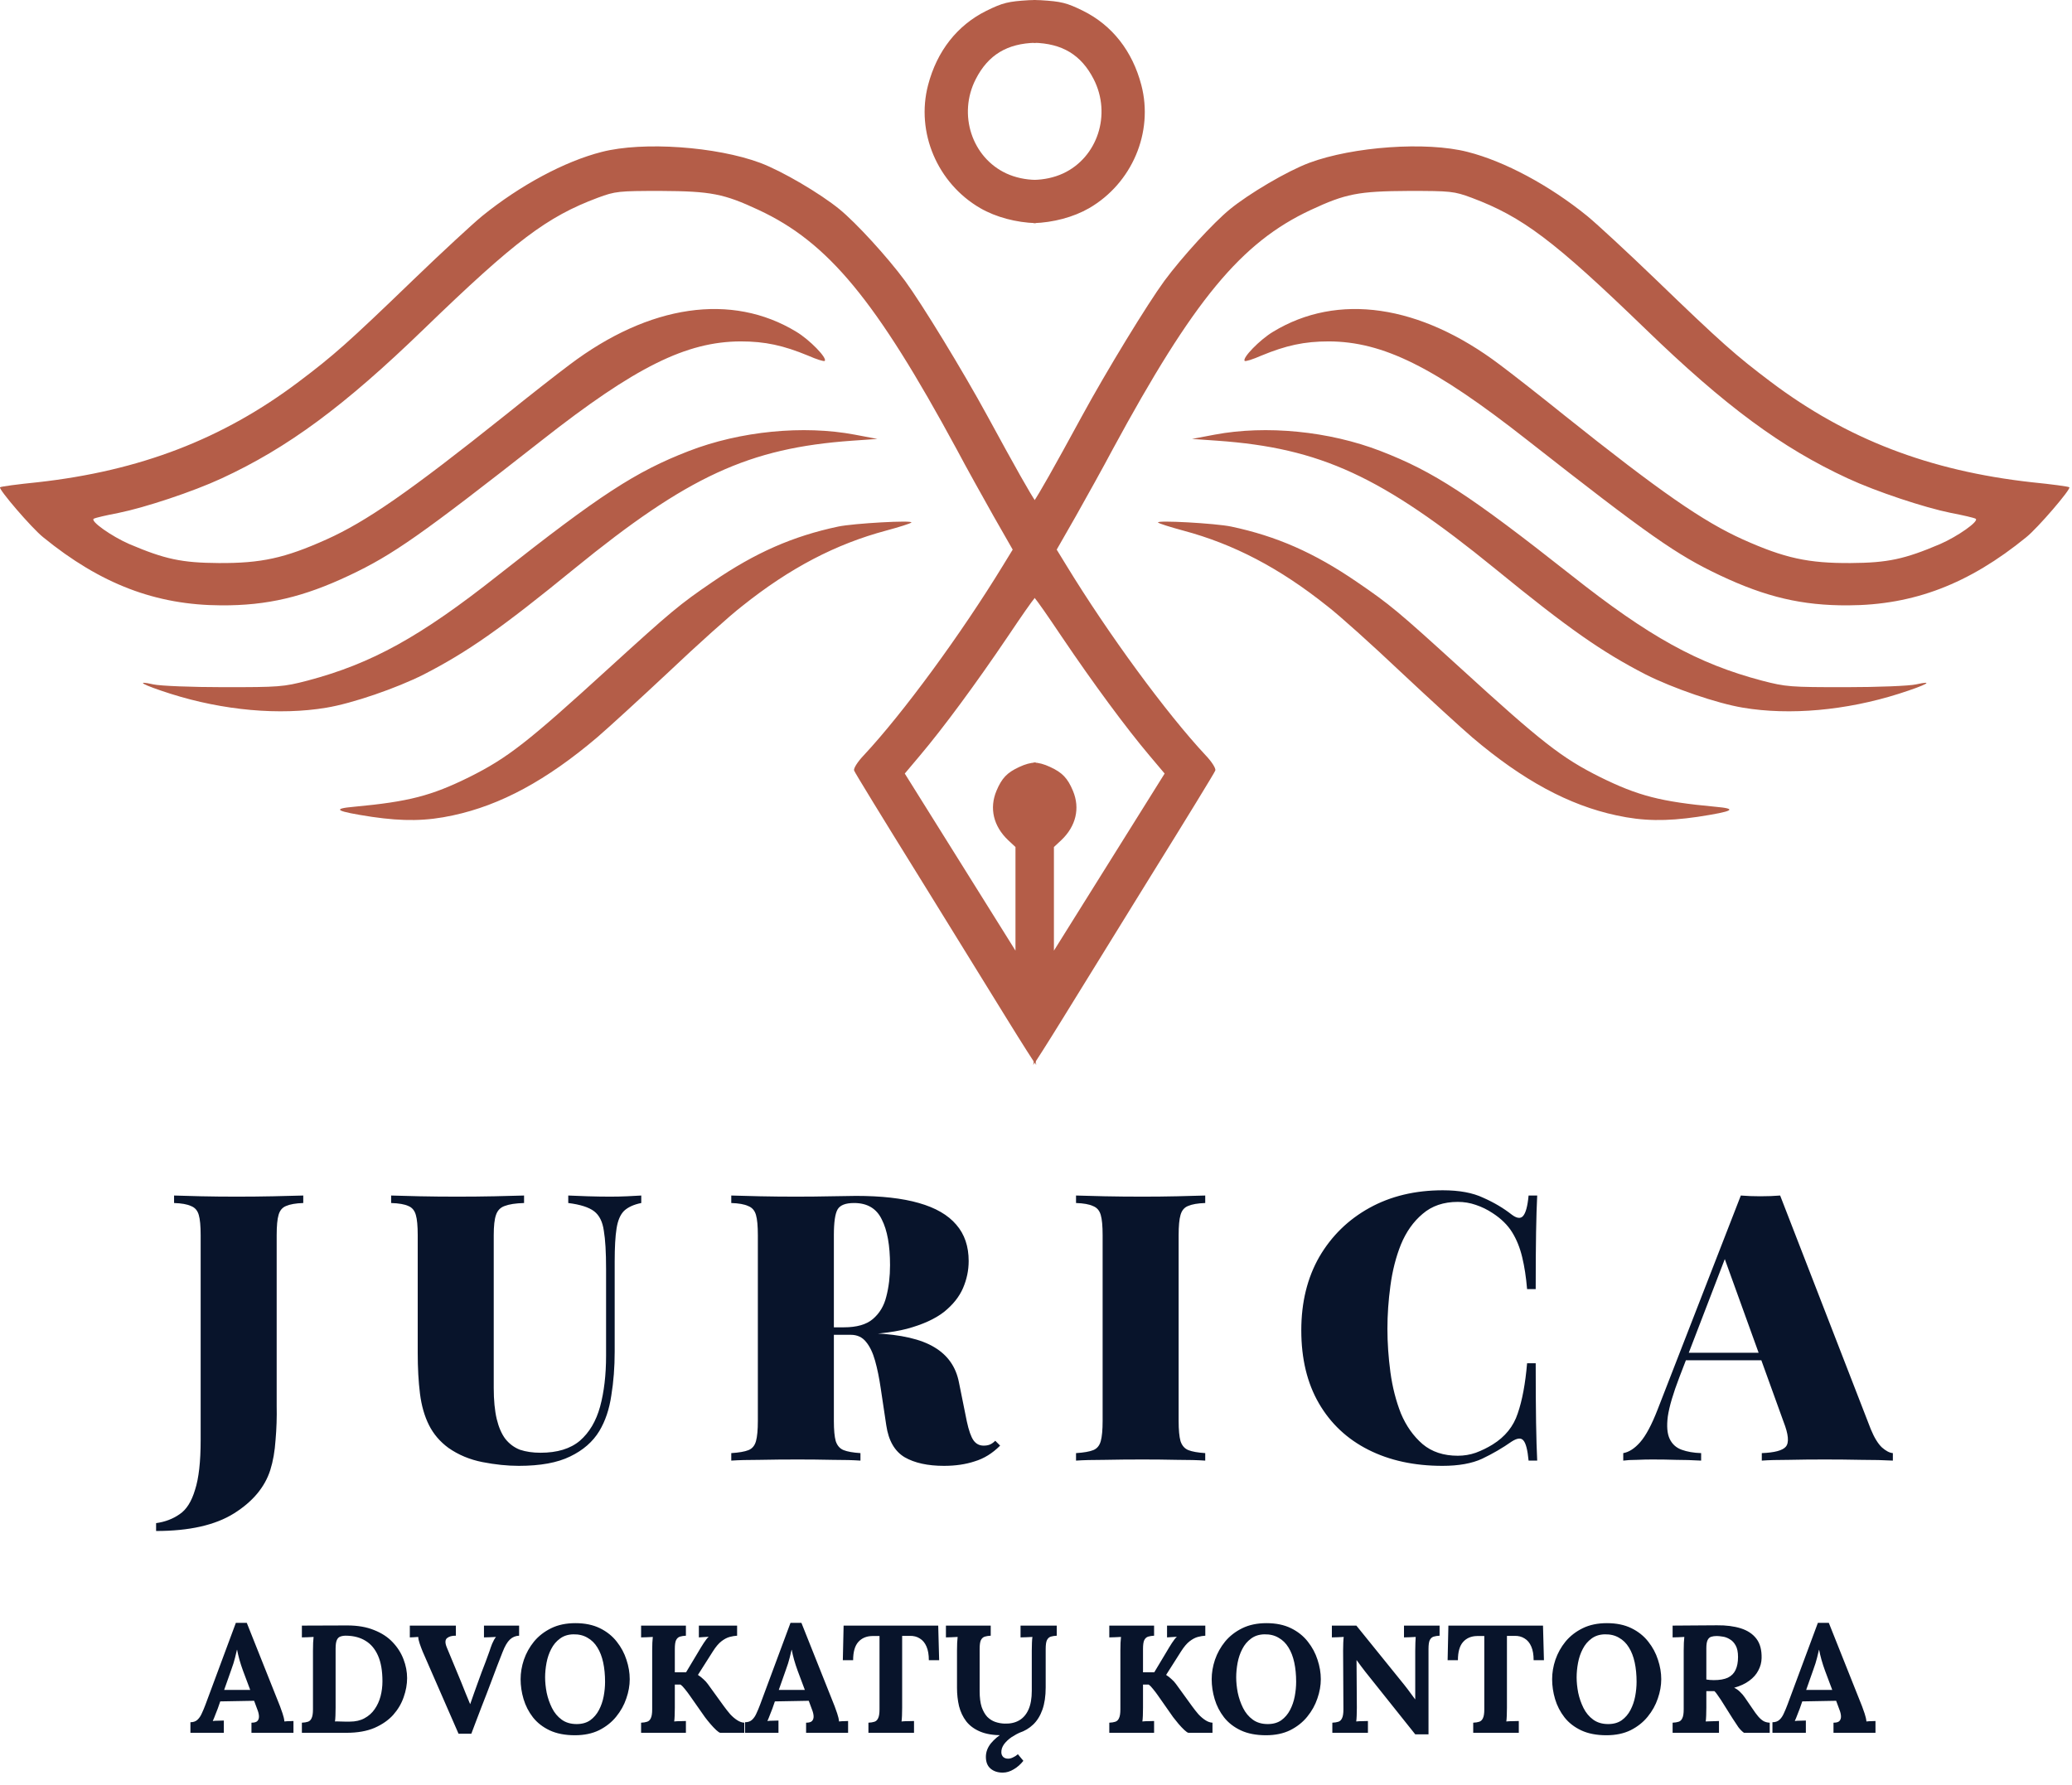
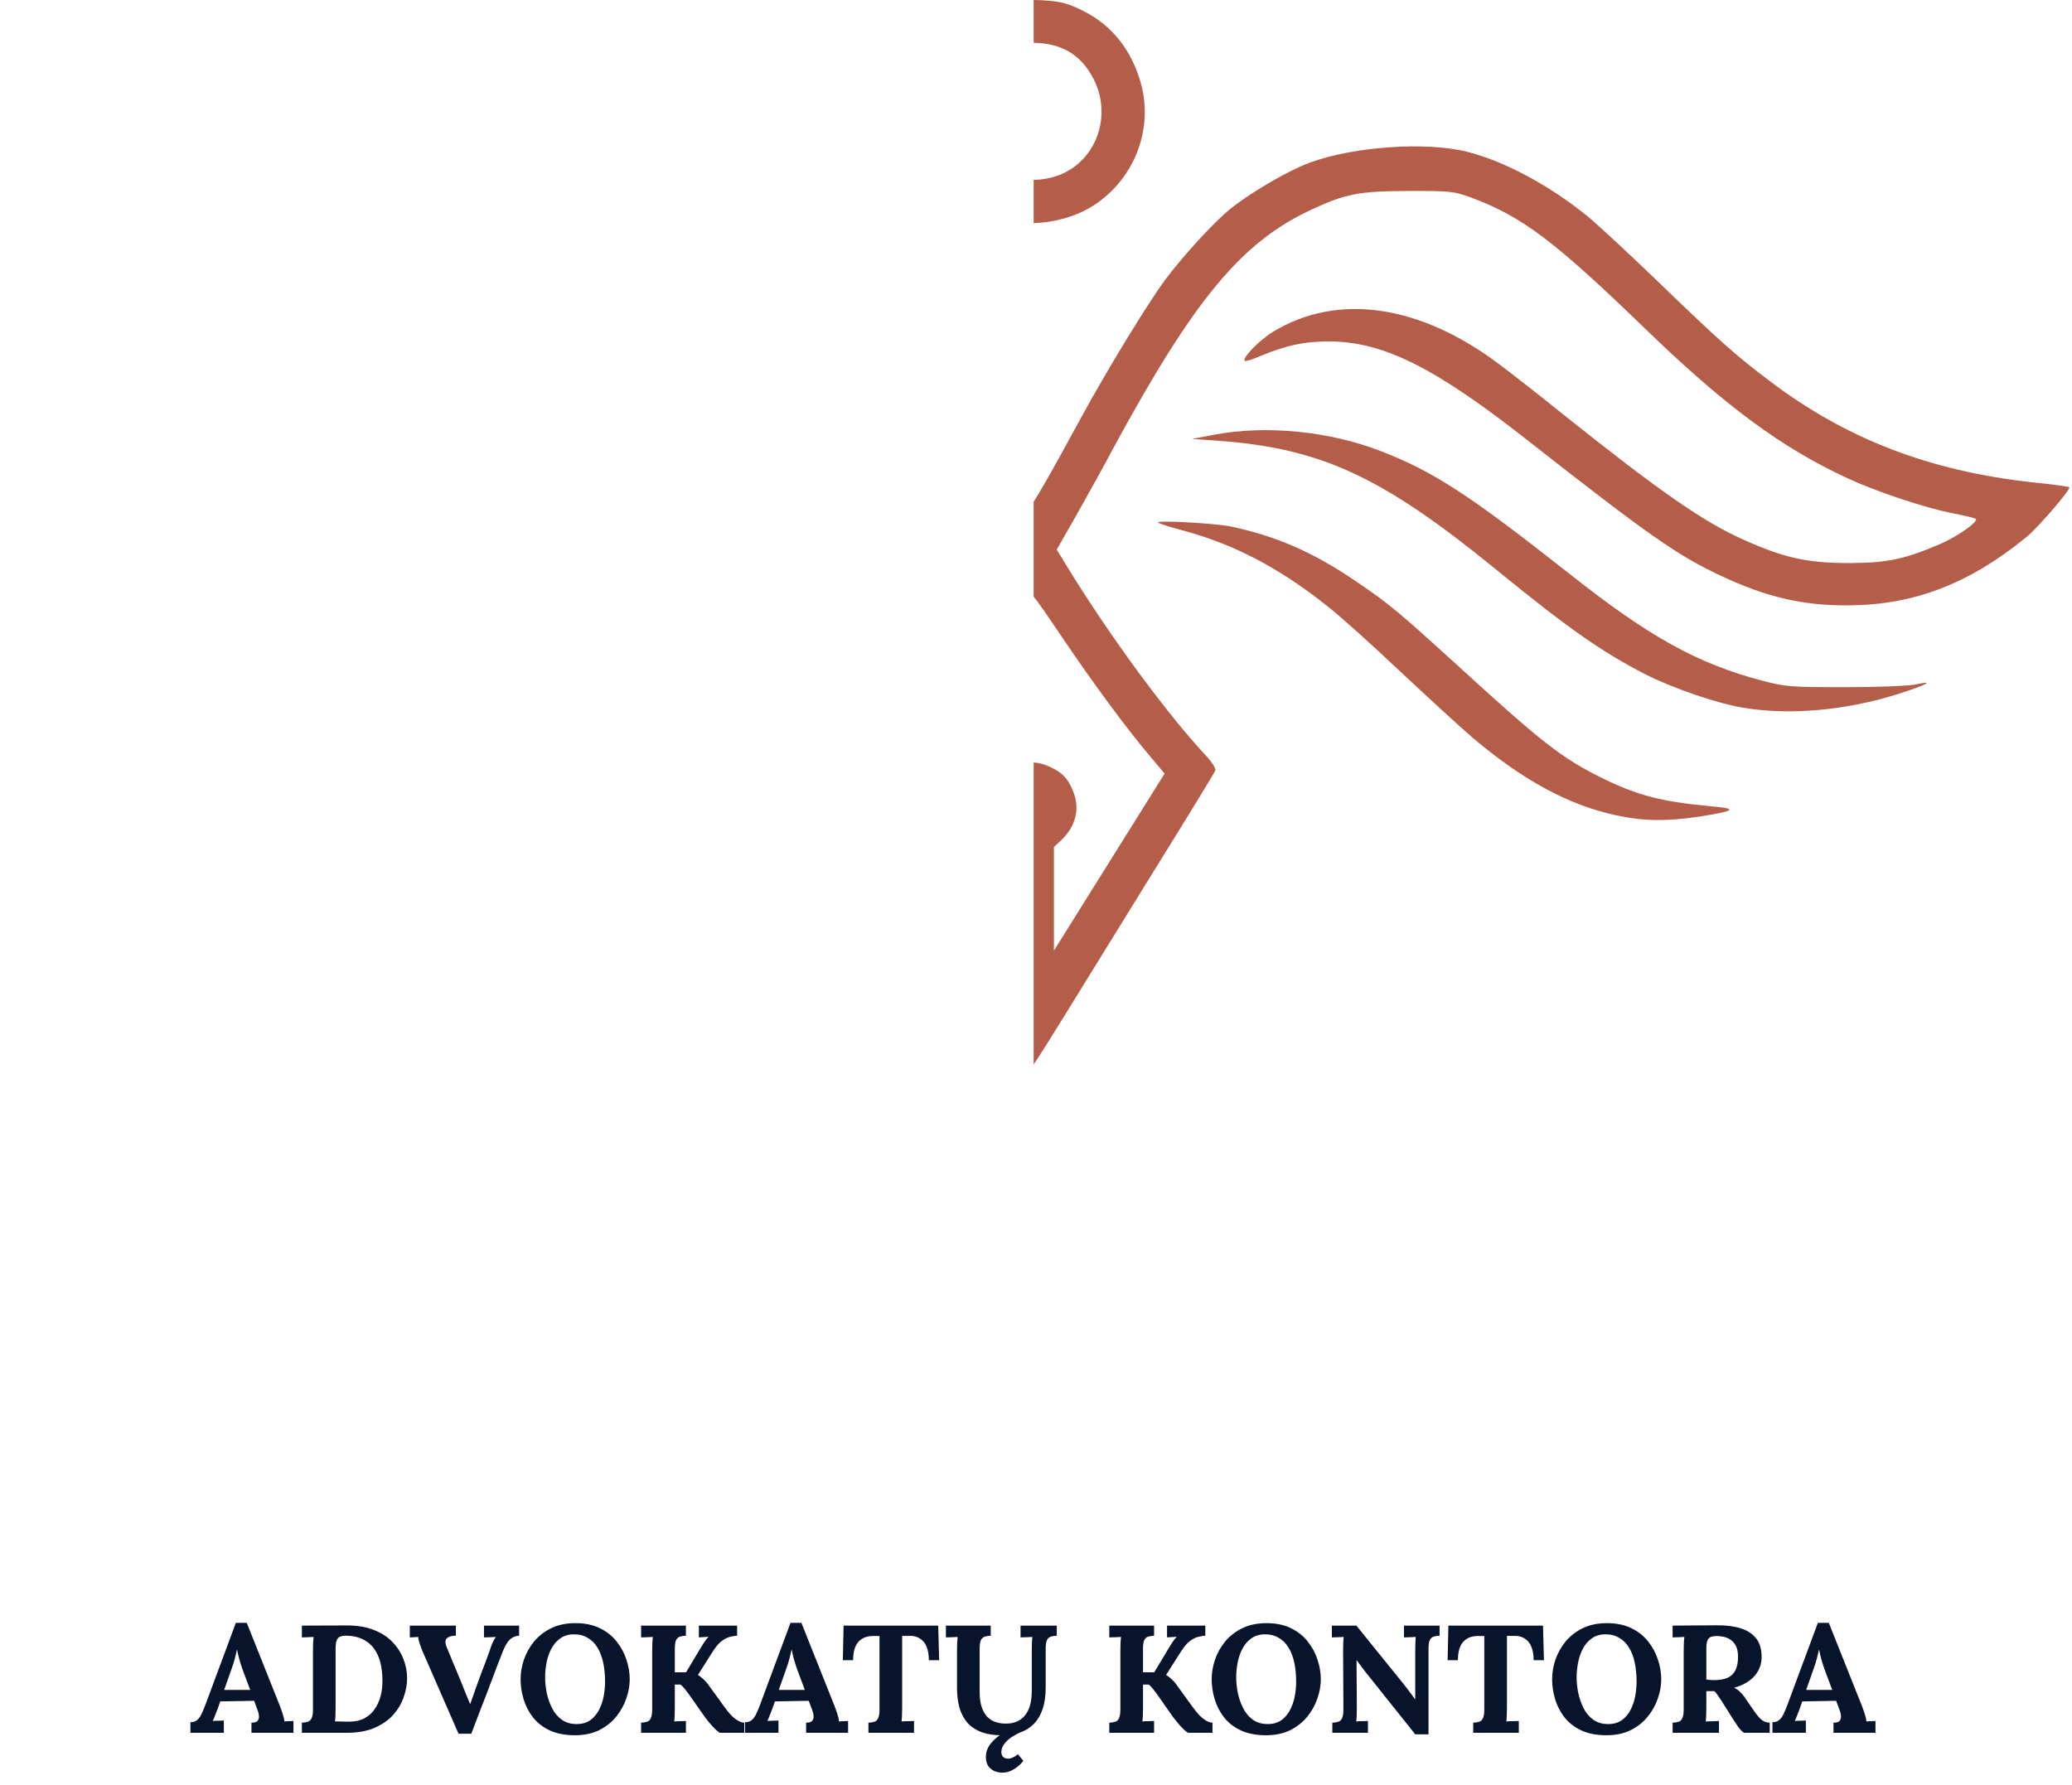
<svg xmlns="http://www.w3.org/2000/svg" width="166" height="143" viewBox="0 0 166 143" fill="none">
  <path fill-rule="evenodd" clip-rule="evenodd" d="M82.812 40.19V47.806C83.187 48.259 83.872 49.248 85.065 51.022C87.602 54.777 90.221 58.329 92.108 60.561L93.306 61.982L84.436 76.17V67.868L85.025 67.32C86.202 66.204 86.547 64.763 85.958 63.362C85.532 62.347 85.106 61.901 84.132 61.454C83.653 61.23 83.232 61.113 82.812 61.098V85.248H82.741C82.778 85.282 82.803 85.295 82.812 85.283C82.893 85.202 83.929 83.578 85.106 81.67C86.065 80.105 88.45 76.249 90.81 72.431L90.848 72.37L90.883 72.312L90.906 72.276C91.359 71.543 91.811 70.812 92.25 70.101C95.011 65.656 97.325 61.881 97.365 61.739C97.426 61.576 97.081 61.028 96.574 60.501C93.448 57.151 88.8 50.819 85.43 45.298L84.659 44.039L86.202 41.34C87.034 39.858 88.374 37.463 89.145 36.002C95.62 24.047 99.436 19.419 105.017 16.821C107.798 15.522 108.833 15.319 112.852 15.299C116.221 15.299 116.485 15.319 117.906 15.847C121.965 17.369 124.483 19.257 131.83 26.361C138.203 32.531 142.73 35.88 148.047 38.336C150.321 39.391 154.177 40.67 156.287 41.096C157.242 41.279 158.134 41.482 158.277 41.563C158.602 41.746 156.836 42.984 155.436 43.593C152.574 44.811 151.234 45.095 148.271 45.115C144.881 45.135 142.993 44.73 139.644 43.228C136.437 41.786 132.987 39.391 125.334 33.282C123.447 31.76 121.112 29.933 120.159 29.223C113.765 24.392 107.169 23.438 101.993 26.584C100.938 27.213 99.496 28.695 99.72 28.918C99.781 28.979 100.369 28.796 101.059 28.492C103.028 27.68 104.49 27.355 106.458 27.355C110.802 27.375 114.882 29.385 122.371 35.271C132.074 42.883 134.327 44.466 137.818 46.11C141.471 47.835 144.374 48.525 148.068 48.505C153.305 48.484 157.73 46.8 162.336 43.045C163.27 42.294 165.93 39.188 165.787 39.046C165.746 38.985 164.386 38.803 162.762 38.64C154.583 37.727 147.965 35.19 141.877 30.603C139.077 28.492 137.94 27.497 132.642 22.382C130.409 20.231 127.953 17.958 127.162 17.308C124.137 14.852 120.544 12.924 117.581 12.173C114.273 11.32 108.387 11.747 104.895 13.046C103.109 13.716 100.085 15.502 98.543 16.76C97.203 17.856 94.727 20.556 93.285 22.504C91.946 24.331 88.678 29.669 86.669 33.363C84.382 37.567 83.223 39.612 82.812 40.19ZM82.812 3.427V0C82.993 0.001 83.175 0.006 83.36 0.015C85.025 0.117 85.451 0.218 86.77 0.867C89.104 2.024 90.728 4.095 91.439 6.815C92.433 10.61 90.688 14.69 87.257 16.679C85.993 17.407 84.374 17.829 82.812 17.88V14.413C83.63 14.401 84.449 14.229 85.167 13.898C87.927 12.62 89.064 9.169 87.623 6.348C86.625 4.393 85.099 3.477 82.812 3.427ZM117.947 59.08C122.006 62.53 125.7 64.519 129.496 65.331C131.627 65.798 133.474 65.818 135.99 65.453C138.914 65.006 139.259 64.803 137.412 64.641C133.047 64.235 131.241 63.768 128.196 62.266C125.112 60.724 123.528 59.486 117.013 53.538C111.999 48.972 111.37 48.444 108.691 46.617C105.281 44.283 102.277 42.964 98.644 42.193C97.386 41.928 92.596 41.665 92.778 41.868C92.859 41.949 93.752 42.233 94.808 42.517C98.827 43.593 102.5 45.501 106.337 48.566C107.291 49.297 109.929 51.671 112.223 53.843C114.516 55.994 117.094 58.349 117.947 59.08ZM139.644 56.705C137.553 56.36 134.022 55.142 131.85 54.046C128.339 52.24 125.659 50.372 119.773 45.562C110.68 38.153 105.789 35.9 97.528 35.312L95.498 35.17L97.325 34.825C101.425 34.053 106.479 34.54 110.619 36.144C114.861 37.788 117.703 39.635 125.883 46.089C132.114 51.022 136.011 53.173 141.146 54.533C143.095 55.041 143.44 55.061 147.865 55.061C150.443 55.061 152.98 54.959 153.508 54.837C155.049 54.492 154.359 54.878 152.127 55.589C147.905 56.928 143.378 57.334 139.644 56.705Z" fill="#B45D48" />
-   <path fill-rule="evenodd" clip-rule="evenodd" d="M82.98 40.19V47.806C82.606 48.259 81.921 49.248 80.727 51.022C78.19 54.777 75.572 58.329 73.684 60.561L72.487 61.982L81.356 76.17V67.868L80.768 67.32C79.591 66.204 79.246 64.763 79.834 63.362C80.26 62.347 80.687 61.901 81.661 61.454C82.139 61.23 82.561 61.113 82.98 61.098V85.248H83.052C83.014 85.282 82.99 85.295 82.98 85.283C82.899 85.202 81.864 83.578 80.687 81.67C79.727 80.105 77.343 76.249 74.982 72.431L74.945 72.37L74.909 72.312L74.887 72.276C74.434 71.543 73.982 70.812 73.542 70.101C70.782 65.656 68.468 61.881 68.427 61.739C68.366 61.576 68.711 61.028 69.219 60.501C72.344 57.151 76.993 50.819 80.362 45.298L81.133 44.039L79.591 41.34C78.758 39.858 77.419 37.463 76.647 36.002C70.173 24.047 66.357 19.419 60.775 16.821C57.994 15.522 56.959 15.319 52.94 15.299C49.571 15.299 49.307 15.319 47.886 15.847C43.827 17.369 41.31 19.257 33.963 26.361C27.589 32.531 23.063 35.88 17.745 38.336C15.472 39.391 11.615 40.67 9.505 41.096C8.551 41.279 7.658 41.482 7.515 41.563C7.191 41.746 8.957 42.984 10.357 43.593C13.219 44.811 14.559 45.095 17.522 45.115C20.912 45.135 22.799 44.73 26.148 43.228C29.355 41.786 32.806 39.391 40.458 33.282C42.345 31.76 44.679 29.933 45.633 29.223C52.027 24.392 58.624 23.438 63.799 26.584C64.855 27.213 66.296 28.695 66.073 28.918C66.012 28.979 65.423 28.796 64.733 28.492C62.764 27.68 61.303 27.355 59.334 27.355C54.99 27.375 50.911 29.385 43.421 35.271C33.719 42.883 31.466 44.466 27.975 46.11C24.322 47.835 21.419 48.525 17.725 48.505C12.488 48.484 8.063 46.8 3.456 43.045C2.522 42.294 -0.137 39.188 0.005 39.046C0.046 38.985 1.406 38.803 3.03 38.64C11.21 37.727 17.826 35.19 23.916 30.603C26.716 28.492 27.853 27.497 33.151 22.382C35.383 20.231 37.839 17.958 38.631 17.308C41.655 14.852 45.248 12.924 48.211 12.173C51.52 11.32 57.406 11.747 60.897 13.046C62.683 13.716 65.707 15.502 67.25 16.76C68.59 17.856 71.066 20.556 72.507 22.504C73.847 24.331 77.114 29.669 79.124 33.363C81.411 37.567 82.569 39.612 82.98 40.19ZM82.98 3.427V0C82.8 0.001 82.617 0.006 82.432 0.015C80.768 0.117 80.341 0.218 79.022 0.867C76.688 2.024 75.064 4.095 74.354 6.815C73.359 10.61 75.105 14.69 78.535 16.679C79.8 17.407 81.418 17.829 82.98 17.88V14.413C82.162 14.401 81.344 14.229 80.626 13.898C77.865 12.62 76.729 9.169 78.17 6.348C79.167 4.393 80.693 3.477 82.98 3.427ZM47.846 59.08C43.786 62.53 40.092 64.519 36.297 65.331C34.166 65.798 32.319 65.818 29.802 65.453C26.879 65.006 26.534 64.803 28.381 64.641C32.745 64.235 34.551 63.768 37.596 62.266C40.681 60.724 42.264 59.486 48.779 53.538C53.793 48.972 54.422 48.444 57.101 46.617C60.511 44.283 63.515 42.964 67.148 42.193C68.407 41.928 73.197 41.665 73.014 41.868C72.933 41.949 72.04 42.233 70.984 42.517C66.966 43.593 63.292 45.501 59.456 48.566C58.502 49.297 55.863 51.671 53.57 53.843C51.276 55.994 48.698 58.349 47.846 59.08ZM26.148 56.705C28.239 56.36 31.77 55.142 33.942 54.046C37.454 52.24 40.133 50.372 46.019 45.562C55.112 38.153 60.004 35.9 68.265 35.312L70.294 35.17L68.468 34.825C64.368 34.053 59.314 34.54 55.173 36.144C50.931 37.788 48.089 39.635 39.91 46.089C33.678 51.022 29.781 53.173 24.646 54.533C22.698 55.041 22.353 55.061 17.928 55.061C15.35 55.061 12.813 54.959 12.285 54.837C10.743 54.492 11.433 54.878 13.665 55.589C17.887 56.928 22.413 57.334 26.148 56.705Z" fill="#B45D48" />
-   <path d="M12.506 122.673V122.043C13.226 121.943 13.856 121.703 14.396 121.323C14.936 120.963 15.346 120.313 15.626 119.373C15.926 118.453 16.076 117.123 16.076 115.383V98.973C16.076 98.233 16.026 97.693 15.926 97.353C15.826 96.993 15.616 96.753 15.296 96.633C14.996 96.493 14.546 96.413 13.946 96.393V95.793C14.486 95.813 15.206 95.833 16.106 95.853C17.006 95.873 17.956 95.883 18.956 95.883C19.956 95.883 20.936 95.873 21.896 95.853C22.876 95.833 23.676 95.813 24.296 95.793V96.393C23.696 96.413 23.236 96.493 22.916 96.633C22.616 96.753 22.416 96.993 22.316 97.353C22.216 97.693 22.166 98.233 22.166 98.973V109.953C22.166 110.773 22.166 111.663 22.166 112.623C22.186 113.563 22.156 114.483 22.076 115.383C22.016 116.283 21.876 117.083 21.656 117.783C21.216 119.163 20.246 120.323 18.746 121.263C17.246 122.203 15.166 122.673 12.506 122.673ZM51.376 95.793V96.393C50.776 96.513 50.316 96.723 49.996 97.023C49.696 97.323 49.496 97.793 49.396 98.433C49.296 99.053 49.246 99.933 49.246 101.073V108.303C49.246 109.543 49.156 110.713 48.976 111.813C48.816 112.913 48.496 113.863 48.016 114.663C47.496 115.523 46.716 116.203 45.676 116.703C44.656 117.203 43.286 117.453 41.566 117.453C40.646 117.453 39.676 117.353 38.656 117.153C37.636 116.953 36.726 116.573 35.926 116.013C35.246 115.513 34.726 114.903 34.366 114.183C34.006 113.463 33.766 112.623 33.646 111.663C33.526 110.703 33.466 109.613 33.466 108.393V98.973C33.466 98.233 33.416 97.693 33.316 97.353C33.216 96.993 33.016 96.753 32.716 96.633C32.416 96.493 31.956 96.413 31.336 96.393V95.793C31.916 95.813 32.676 95.833 33.616 95.853C34.576 95.873 35.576 95.883 36.616 95.883C37.656 95.883 38.656 95.873 39.616 95.853C40.576 95.833 41.366 95.813 41.986 95.793V96.393C41.306 96.413 40.786 96.493 40.426 96.633C40.086 96.753 39.856 96.993 39.736 97.353C39.616 97.693 39.556 98.233 39.556 98.973V111.213C39.556 112.193 39.636 113.023 39.796 113.703C39.956 114.363 40.186 114.893 40.486 115.293C40.806 115.693 41.196 115.983 41.656 116.163C42.136 116.323 42.686 116.403 43.306 116.403C44.646 116.403 45.696 116.083 46.456 115.443C47.216 114.783 47.756 113.873 48.076 112.713C48.396 111.533 48.556 110.173 48.556 108.633V101.673C48.556 100.333 48.496 99.313 48.376 98.613C48.276 97.893 48.016 97.373 47.596 97.053C47.176 96.733 46.486 96.513 45.526 96.393V95.793C45.926 95.813 46.446 95.833 47.086 95.853C47.726 95.873 48.326 95.883 48.886 95.883C49.346 95.883 49.796 95.873 50.236 95.853C50.696 95.833 51.076 95.813 51.376 95.793ZM58.586 95.793C59.166 95.813 59.926 95.833 60.866 95.853C61.826 95.873 62.786 95.883 63.746 95.883C64.746 95.883 65.706 95.873 66.626 95.853C67.546 95.833 68.196 95.823 68.576 95.823C70.616 95.823 72.296 96.013 73.616 96.393C74.956 96.773 75.956 97.353 76.616 98.133C77.276 98.893 77.606 99.863 77.606 101.043C77.606 101.783 77.456 102.503 77.156 103.203C76.856 103.903 76.346 104.543 75.626 105.123C74.906 105.683 73.916 106.133 72.656 106.473C71.416 106.793 69.836 106.953 67.916 106.953H65.036V106.353H67.616C68.636 106.353 69.406 106.133 69.926 105.693C70.466 105.233 70.826 104.633 71.006 103.893C71.206 103.133 71.306 102.293 71.306 101.373C71.306 99.793 71.086 98.573 70.646 97.713C70.226 96.833 69.486 96.393 68.426 96.393C67.746 96.393 67.306 96.563 67.106 96.903C66.906 97.243 66.806 97.933 66.806 98.973V113.853C66.806 114.573 66.856 115.113 66.956 115.473C67.076 115.833 67.286 116.073 67.586 116.193C67.886 116.313 68.336 116.393 68.936 116.433V117.033C68.356 116.993 67.606 116.973 66.686 116.973C65.786 116.953 64.866 116.943 63.926 116.943C62.846 116.943 61.826 116.953 60.866 116.973C59.926 116.973 59.166 116.993 58.586 117.033V116.433C59.206 116.393 59.666 116.313 59.966 116.193C60.266 116.073 60.466 115.833 60.566 115.473C60.666 115.113 60.716 114.573 60.716 113.853V98.973C60.716 98.233 60.666 97.693 60.566 97.353C60.466 96.993 60.256 96.753 59.936 96.633C59.636 96.493 59.186 96.413 58.586 96.393V95.793ZM64.856 106.443C65.576 106.463 66.256 106.503 66.896 106.563C67.536 106.623 68.126 106.683 68.666 106.743C69.206 106.783 69.666 106.813 70.046 106.833C72.186 106.933 73.786 107.303 74.846 107.943C75.926 108.583 76.586 109.523 76.826 110.763L77.456 113.883C77.616 114.623 77.796 115.133 77.996 115.413C78.196 115.693 78.466 115.833 78.806 115.833C79.006 115.833 79.176 115.803 79.316 115.743C79.456 115.683 79.596 115.583 79.736 115.443L80.126 115.833C79.506 116.453 78.826 116.873 78.086 117.093C77.366 117.333 76.546 117.453 75.626 117.453C74.326 117.453 73.276 117.223 72.476 116.763C71.676 116.283 71.186 115.433 71.006 114.213L70.556 111.213C70.436 110.393 70.286 109.663 70.106 109.023C69.926 108.383 69.686 107.883 69.386 107.523C69.086 107.143 68.676 106.953 68.156 106.953H64.916L64.856 106.443ZM96.558 95.793V96.393C95.957 96.413 95.498 96.493 95.177 96.633C94.877 96.753 94.677 96.993 94.578 97.353C94.478 97.693 94.427 98.233 94.427 98.973V113.853C94.427 114.573 94.478 115.113 94.578 115.473C94.698 115.833 94.907 116.073 95.207 116.193C95.507 116.313 95.957 116.393 96.558 116.433V117.033C95.978 116.993 95.228 116.973 94.308 116.973C93.407 116.953 92.487 116.943 91.547 116.943C90.468 116.943 89.448 116.953 88.487 116.973C87.547 116.973 86.787 116.993 86.207 117.033V116.433C86.828 116.393 87.287 116.313 87.588 116.193C87.888 116.073 88.088 115.833 88.188 115.473C88.287 115.113 88.338 114.573 88.338 113.853V98.973C88.338 98.233 88.287 97.693 88.188 97.353C88.088 96.993 87.877 96.753 87.558 96.633C87.257 96.493 86.808 96.413 86.207 96.393V95.793C86.787 95.813 87.547 95.833 88.487 95.853C89.448 95.873 90.468 95.883 91.547 95.883C92.487 95.883 93.407 95.873 94.308 95.853C95.228 95.833 95.978 95.813 96.558 95.793ZM115.594 95.373C116.914 95.373 117.994 95.573 118.834 95.973C119.694 96.353 120.454 96.803 121.114 97.323C121.514 97.623 121.814 97.663 122.014 97.443C122.234 97.203 122.384 96.653 122.464 95.793H123.154C123.114 96.593 123.084 97.573 123.064 98.733C123.044 99.873 123.034 101.393 123.034 103.293H122.344C122.264 102.333 122.134 101.483 121.954 100.743C121.774 99.983 121.504 99.313 121.144 98.733C120.784 98.153 120.264 97.643 119.584 97.203C119.164 96.923 118.714 96.703 118.234 96.543C117.774 96.383 117.294 96.303 116.794 96.303C115.654 96.303 114.714 96.623 113.974 97.263C113.234 97.883 112.654 98.703 112.234 99.723C111.834 100.723 111.554 101.823 111.394 103.023C111.234 104.203 111.154 105.353 111.154 106.473C111.154 107.593 111.234 108.753 111.394 109.953C111.554 111.133 111.834 112.233 112.234 113.253C112.654 114.253 113.234 115.073 113.974 115.713C114.714 116.333 115.654 116.643 116.794 116.643C117.294 116.643 117.774 116.563 118.234 116.403C118.714 116.223 119.164 116.003 119.584 115.743C120.584 115.123 121.254 114.293 121.594 113.253C121.954 112.213 122.204 110.873 122.344 109.233H123.034C123.034 111.193 123.044 112.783 123.064 114.003C123.084 115.203 123.114 116.213 123.154 117.033H122.464C122.384 116.173 122.244 115.633 122.044 115.413C121.864 115.193 121.554 115.223 121.114 115.503C120.374 116.023 119.584 116.483 118.744 116.883C117.924 117.263 116.864 117.453 115.564 117.453C113.304 117.453 111.324 117.023 109.624 116.163C107.924 115.303 106.604 114.063 105.664 112.443C104.724 110.823 104.254 108.873 104.254 106.593C104.254 104.353 104.734 102.393 105.694 100.713C106.674 99.033 108.014 97.723 109.714 96.783C111.414 95.843 113.374 95.373 115.594 95.373ZM142.618 95.793L149.878 114.513C150.158 115.193 150.458 115.683 150.778 115.983C151.098 116.263 151.388 116.413 151.648 116.433V117.033C150.928 116.993 150.088 116.973 149.128 116.973C148.168 116.953 147.188 116.943 146.188 116.943C145.168 116.943 144.208 116.953 143.308 116.973C142.408 116.973 141.688 116.993 141.148 117.033V116.433C142.168 116.393 142.808 116.223 143.068 115.923C143.348 115.603 143.288 114.933 142.888 113.913L138.088 100.623L138.688 99.573L134.548 110.343C134.048 111.643 133.738 112.693 133.618 113.493C133.518 114.273 133.568 114.873 133.768 115.293C133.968 115.713 134.288 116.003 134.728 116.163C135.168 116.323 135.688 116.413 136.288 116.433V117.033C135.548 116.993 134.878 116.973 134.278 116.973C133.698 116.953 133.058 116.943 132.358 116.943C131.978 116.943 131.568 116.953 131.128 116.973C130.708 116.973 130.348 116.993 130.048 117.033V116.433C130.508 116.353 130.958 116.063 131.398 115.563C131.858 115.043 132.328 114.163 132.808 112.923L139.468 95.793C139.948 95.833 140.468 95.853 141.028 95.853C141.608 95.853 142.138 95.833 142.618 95.793ZM143.668 108.393V108.993H134.728L135.028 108.393H143.668Z" fill="#08142B" />
  <path d="M15.256 138.843V137.996C15.49 137.996 15.677 137.931 15.819 137.8C15.961 137.669 16.078 137.497 16.169 137.284C16.269 137.072 16.365 136.843 16.457 136.597L18.896 130.033H19.771L22.435 136.72C22.485 136.843 22.552 137.031 22.635 137.284C22.719 137.53 22.769 137.746 22.785 137.935C22.927 137.918 23.061 137.91 23.186 137.91C23.319 137.902 23.428 137.898 23.511 137.898V138.843H20.146V138.033C20.38 138.033 20.538 137.988 20.622 137.898C20.713 137.8 20.755 137.669 20.747 137.505C20.738 137.342 20.693 137.158 20.609 136.953L20.359 136.278L17.645 136.327L17.445 136.904C17.403 137.01 17.341 137.17 17.257 137.382C17.182 137.587 17.111 137.759 17.045 137.898C17.178 137.881 17.337 137.873 17.52 137.873C17.712 137.865 17.849 137.861 17.933 137.861V138.843H15.256ZM17.958 135.407H20.046L19.471 133.873C19.363 133.579 19.267 133.284 19.183 132.99C19.1 132.687 19.038 132.421 18.996 132.192H18.983C18.95 132.331 18.9 132.54 18.833 132.818C18.767 133.096 18.662 133.427 18.521 133.812L17.958 135.407ZM24.186 138.033C24.378 138.025 24.536 138 24.661 137.959C24.795 137.918 24.895 137.824 24.961 137.677C25.036 137.53 25.074 137.292 25.074 136.965V132.266C25.074 132.045 25.078 131.832 25.086 131.628C25.103 131.423 25.116 131.268 25.124 131.162C24.991 131.17 24.824 131.178 24.624 131.186C24.424 131.186 24.278 131.19 24.186 131.198V130.254L27.826 130.241C28.651 130.241 29.364 130.364 29.964 130.609C30.573 130.847 31.069 131.17 31.453 131.579C31.845 131.988 32.136 132.446 32.328 132.953C32.52 133.452 32.616 133.955 32.616 134.462C32.616 134.961 32.524 135.468 32.341 135.984C32.166 136.499 31.886 136.973 31.503 137.407C31.119 137.832 30.619 138.18 30.002 138.45C29.385 138.712 28.639 138.843 27.763 138.843H24.186V138.033ZM26.887 136.83C26.887 137.051 26.883 137.264 26.875 137.468C26.867 137.673 26.854 137.828 26.837 137.935C26.921 137.926 27.033 137.926 27.175 137.935C27.325 137.935 27.48 137.939 27.638 137.947C27.796 137.947 27.926 137.947 28.026 137.947C28.484 137.947 28.876 137.857 29.201 137.677C29.535 137.497 29.806 137.256 30.014 136.953C30.231 136.642 30.39 136.295 30.49 135.91C30.59 135.526 30.64 135.129 30.64 134.72C30.64 133.886 30.523 133.203 30.289 132.671C30.056 132.139 29.727 131.742 29.301 131.481C28.884 131.219 28.384 131.08 27.8 131.063C27.6 131.055 27.43 131.076 27.288 131.125C27.154 131.166 27.054 131.26 26.988 131.407C26.921 131.554 26.887 131.787 26.887 132.106V136.83ZM36.736 138.916L33.859 132.327C33.776 132.123 33.696 131.91 33.621 131.689C33.546 131.468 33.509 131.292 33.509 131.162C33.375 131.17 33.25 131.178 33.134 131.186C33.025 131.186 32.925 131.19 32.833 131.198V130.254H36.523V131.063C36.215 131.055 35.977 131.121 35.81 131.26C35.652 131.399 35.648 131.648 35.798 132.008C35.989 132.466 36.181 132.928 36.373 133.395C36.565 133.861 36.757 134.323 36.948 134.781C37.09 135.125 37.211 135.427 37.311 135.689C37.411 135.943 37.528 136.225 37.661 136.536H37.674C37.765 136.29 37.861 136.016 37.961 135.714C38.07 135.411 38.174 135.121 38.274 134.843C38.383 134.556 38.487 134.27 38.587 133.984C38.695 133.697 38.803 133.415 38.912 133.137C39.02 132.851 39.125 132.564 39.225 132.278C39.266 132.139 39.333 131.951 39.425 131.714C39.525 131.477 39.629 131.292 39.737 131.162C39.604 131.17 39.433 131.178 39.225 131.186C39.016 131.186 38.866 131.19 38.774 131.198V130.254H41.589V131.063C41.305 131.072 41.059 131.174 40.851 131.37C40.642 131.567 40.446 131.902 40.263 132.376C40.121 132.736 39.979 133.1 39.837 133.468C39.704 133.828 39.566 134.192 39.425 134.56C39.291 134.92 39.154 135.284 39.012 135.652C38.87 136.012 38.728 136.376 38.587 136.744C38.453 137.104 38.316 137.464 38.174 137.824C38.041 138.184 37.903 138.548 37.761 138.916H36.736ZM46.061 139.039C45.269 139.039 44.594 138.908 44.035 138.646C43.485 138.385 43.039 138.037 42.697 137.603C42.355 137.162 42.105 136.675 41.946 136.143C41.788 135.612 41.709 135.08 41.709 134.548C41.709 134.033 41.796 133.513 41.971 132.99C42.155 132.458 42.426 131.971 42.784 131.53C43.151 131.088 43.61 130.732 44.16 130.462C44.711 130.192 45.357 130.057 46.099 130.057C46.858 130.057 47.512 130.192 48.062 130.462C48.613 130.732 49.063 131.092 49.413 131.542C49.763 131.984 50.022 132.466 50.189 132.99C50.364 133.513 50.451 134.033 50.451 134.548C50.451 135.055 50.36 135.571 50.176 136.094C50.001 136.618 49.73 137.104 49.363 137.554C49.005 137.996 48.55 138.356 48 138.634C47.45 138.904 46.803 139.039 46.061 139.039ZM46.199 138.143C46.632 138.143 46.995 138.041 47.287 137.836C47.579 137.624 47.812 137.35 47.987 137.014C48.163 136.679 48.288 136.315 48.363 135.922C48.438 135.522 48.475 135.133 48.475 134.757C48.475 134.192 48.425 133.677 48.325 133.211C48.225 132.744 48.071 132.344 47.862 132.008C47.654 131.665 47.387 131.403 47.062 131.223C46.745 131.035 46.37 130.945 45.936 130.953C45.511 130.961 45.152 131.076 44.861 131.297C44.569 131.509 44.335 131.787 44.16 132.131C43.985 132.466 43.86 132.834 43.785 133.235C43.71 133.636 43.672 134.025 43.672 134.401C43.672 134.785 43.714 135.194 43.797 135.628C43.889 136.061 44.031 136.47 44.223 136.855C44.414 137.239 44.673 137.55 44.998 137.787C45.323 138.025 45.724 138.143 46.199 138.143ZM51.362 138.843V138.033C51.554 138.025 51.712 138 51.837 137.959C51.971 137.918 52.071 137.824 52.138 137.677C52.213 137.53 52.25 137.292 52.25 136.965V132.266C52.25 132.045 52.254 131.832 52.263 131.628C52.279 131.423 52.292 131.268 52.3 131.162C52.167 131.17 52 131.178 51.8 131.186C51.6 131.186 51.454 131.19 51.362 131.198V130.254H54.952V131.063C54.768 131.072 54.61 131.096 54.477 131.137C54.343 131.178 54.239 131.272 54.164 131.419C54.097 131.558 54.064 131.796 54.064 132.131V133.996H54.964L55.927 132.389C56.069 132.143 56.219 131.898 56.378 131.652C56.536 131.407 56.669 131.239 56.778 131.149C56.645 131.158 56.503 131.166 56.353 131.174C56.203 131.182 56.082 131.19 55.99 131.198V130.254H59.054V131.063C58.871 131.072 58.671 131.104 58.454 131.162C58.245 131.219 58.029 131.333 57.803 131.505C57.578 131.677 57.349 131.947 57.116 132.315L55.915 134.205C56.082 134.311 56.228 134.425 56.353 134.548C56.486 134.663 56.603 134.789 56.703 134.928L57.991 136.708C58.158 136.937 58.329 137.153 58.504 137.358C58.687 137.554 58.875 137.714 59.067 137.836C59.258 137.959 59.446 138.025 59.63 138.033V138.843H57.703C57.637 138.834 57.528 138.761 57.378 138.622C57.228 138.483 57.07 138.315 56.903 138.119C56.736 137.922 56.594 137.746 56.478 137.591L55.239 135.824C55.131 135.669 55.01 135.509 54.877 135.346C54.752 135.182 54.631 135.059 54.514 134.978H54.064V136.83C54.064 137.051 54.06 137.264 54.051 137.468C54.043 137.673 54.031 137.828 54.014 137.935C54.147 137.918 54.314 137.91 54.514 137.91C54.722 137.902 54.868 137.898 54.952 137.898V138.843H51.362ZM59.691 138.843V137.996C59.925 137.996 60.112 137.931 60.254 137.8C60.396 137.669 60.512 137.497 60.604 137.284C60.704 137.072 60.8 136.843 60.892 136.597L63.331 130.033H64.206L66.87 136.72C66.92 136.843 66.987 137.031 67.07 137.284C67.154 137.53 67.204 137.746 67.22 137.935C67.362 137.918 67.496 137.91 67.621 137.91C67.754 137.902 67.862 137.898 67.946 137.898V138.843H64.581V138.033C64.815 138.033 64.973 137.988 65.057 137.898C65.148 137.8 65.19 137.669 65.182 137.505C65.173 137.342 65.127 137.158 65.044 136.953L64.794 136.278L62.08 136.327L61.88 136.904C61.838 137.01 61.776 137.17 61.692 137.382C61.617 137.587 61.546 137.759 61.48 137.898C61.613 137.881 61.771 137.873 61.955 137.873C62.147 137.865 62.284 137.861 62.368 137.861V138.843H59.691ZM62.393 135.407H64.481L63.906 133.873C63.798 133.579 63.702 133.284 63.618 132.99C63.535 132.687 63.472 132.421 63.431 132.192H63.418C63.385 132.331 63.335 132.54 63.268 132.818C63.201 133.096 63.097 133.427 62.955 133.812L62.393 135.407ZM74.415 133.027C74.415 132.585 74.353 132.221 74.228 131.935C74.103 131.64 73.923 131.423 73.69 131.284C73.465 131.137 73.194 131.068 72.877 131.076H72.277V136.83C72.277 137.051 72.272 137.264 72.264 137.468C72.256 137.673 72.243 137.828 72.227 137.935C72.368 137.918 72.548 137.91 72.764 137.91C72.99 137.902 73.144 137.898 73.227 137.898V138.843H69.575V138.033C69.767 138.025 69.925 138 70.05 137.959C70.184 137.918 70.284 137.824 70.35 137.677C70.425 137.53 70.463 137.292 70.463 136.965V131.088H69.888C69.412 131.096 69.037 131.256 68.762 131.567C68.487 131.877 68.349 132.364 68.349 133.027H67.524L67.586 130.254H75.166L75.241 133.027H74.415ZM79.373 131.063C79.19 131.072 79.031 131.096 78.898 131.137C78.764 131.178 78.66 131.272 78.585 131.419C78.518 131.558 78.485 131.796 78.485 132.131V135.505C78.485 136.021 78.539 136.446 78.648 136.781C78.764 137.108 78.915 137.37 79.098 137.567C79.29 137.755 79.502 137.89 79.736 137.971C79.978 138.053 80.224 138.098 80.474 138.106C80.932 138.123 81.324 138.037 81.649 137.849C81.975 137.661 82.225 137.37 82.4 136.978C82.575 136.585 82.662 136.086 82.662 135.481V132.266C82.662 132.045 82.667 131.832 82.675 131.628C82.683 131.423 82.696 131.268 82.713 131.162C82.579 131.17 82.408 131.178 82.2 131.186C82 131.186 81.854 131.19 81.762 131.198V130.254H84.664V131.063C84.48 131.072 84.322 131.096 84.188 131.137C84.055 131.178 83.951 131.272 83.876 131.419C83.809 131.558 83.776 131.796 83.776 132.131V135.198C83.776 135.902 83.688 136.499 83.513 136.99C83.338 137.481 83.092 137.877 82.775 138.18C82.458 138.483 82.087 138.704 81.662 138.843C81.237 138.973 80.774 139.039 80.274 139.039C79.573 139.039 78.99 138.941 78.523 138.744C78.056 138.548 77.685 138.274 77.409 137.922C77.143 137.571 76.951 137.166 76.834 136.708C76.726 136.25 76.671 135.759 76.671 135.235V132.266C76.671 132.045 76.676 131.832 76.684 131.628C76.701 131.423 76.713 131.268 76.722 131.162C76.588 131.17 76.421 131.178 76.221 131.186C76.021 131.186 75.875 131.19 75.784 131.198V130.254H79.373V131.063ZM80.336 142.033C79.936 142.033 79.611 141.926 79.361 141.714C79.11 141.501 78.985 141.186 78.985 140.769C78.985 140.385 79.119 140.025 79.386 139.689C79.661 139.354 80.015 139.059 80.449 138.806C80.882 138.552 81.337 138.356 81.812 138.217V138.781C81.553 138.888 81.299 139.023 81.049 139.186C80.799 139.358 80.595 139.55 80.436 139.763C80.286 139.976 80.215 140.196 80.224 140.425C80.232 140.573 80.282 140.691 80.374 140.781C80.474 140.871 80.607 140.916 80.774 140.916C80.891 140.916 81.016 140.883 81.149 140.818C81.282 140.761 81.416 140.675 81.549 140.56L81.987 141.088C81.77 141.366 81.516 141.591 81.224 141.763C80.932 141.943 80.636 142.033 80.336 142.033ZM88.872 138.843V138.033C89.064 138.025 89.222 138 89.347 137.959C89.481 137.918 89.581 137.824 89.647 137.677C89.722 137.53 89.76 137.292 89.76 136.965V132.266C89.76 132.045 89.764 131.832 89.772 131.628C89.789 131.423 89.802 131.268 89.81 131.162C89.676 131.17 89.51 131.178 89.309 131.186C89.109 131.186 88.963 131.19 88.872 131.198V130.254H92.461V131.063C92.278 131.072 92.12 131.096 91.986 131.137C91.853 131.178 91.749 131.272 91.673 131.419C91.607 131.558 91.573 131.796 91.573 132.131V133.996H92.474L93.437 132.389C93.579 132.143 93.729 131.898 93.887 131.652C94.046 131.407 94.179 131.239 94.287 131.149C94.154 131.158 94.012 131.166 93.862 131.174C93.712 131.182 93.591 131.19 93.499 131.198V130.254H96.564V131.063C96.38 131.072 96.18 131.104 95.963 131.162C95.755 131.219 95.538 131.333 95.313 131.505C95.088 131.677 94.859 131.947 94.625 132.315L93.424 134.205C93.591 134.311 93.737 134.425 93.862 134.548C93.996 134.663 94.112 134.789 94.212 134.928L95.501 136.708C95.667 136.937 95.838 137.153 96.013 137.358C96.197 137.554 96.385 137.714 96.576 137.836C96.768 137.959 96.956 138.025 97.139 138.033V138.843H95.213C95.146 138.834 95.038 138.761 94.888 138.622C94.738 138.483 94.579 138.315 94.412 138.119C94.246 137.922 94.104 137.746 93.987 137.591L92.749 135.824C92.641 135.669 92.52 135.509 92.386 135.346C92.261 135.182 92.14 135.059 92.024 134.978H91.573V136.83C91.573 137.051 91.569 137.264 91.561 137.468C91.552 137.673 91.54 137.828 91.523 137.935C91.657 137.918 91.823 137.91 92.024 137.91C92.232 137.902 92.378 137.898 92.461 137.898V138.843H88.872ZM101.428 139.039C100.636 139.039 99.96 138.908 99.402 138.646C98.851 138.385 98.405 138.037 98.063 137.603C97.722 137.162 97.471 136.675 97.313 136.143C97.154 135.612 97.075 135.08 97.075 134.548C97.075 134.033 97.163 133.513 97.338 132.99C97.521 132.458 97.792 131.971 98.151 131.53C98.518 131.088 98.976 130.732 99.527 130.462C100.077 130.192 100.723 130.057 101.465 130.057C102.224 130.057 102.879 130.192 103.429 130.462C103.979 130.732 104.43 131.092 104.78 131.542C105.13 131.984 105.388 132.466 105.555 132.99C105.73 133.513 105.818 134.033 105.818 134.548C105.818 135.055 105.726 135.571 105.543 136.094C105.368 136.618 105.097 137.104 104.73 137.554C104.371 137.996 103.917 138.356 103.366 138.634C102.816 138.904 102.17 139.039 101.428 139.039ZM101.565 138.143C101.999 138.143 102.362 138.041 102.654 137.836C102.945 137.624 103.179 137.35 103.354 137.014C103.529 136.679 103.654 136.315 103.729 135.922C103.804 135.522 103.842 135.133 103.842 134.757C103.842 134.192 103.792 133.677 103.692 133.211C103.592 132.744 103.437 132.344 103.229 132.008C103.02 131.665 102.754 131.403 102.428 131.223C102.112 131.035 101.736 130.945 101.303 130.953C100.877 130.961 100.519 131.076 100.227 131.297C99.935 131.509 99.702 131.787 99.527 132.131C99.352 132.466 99.227 132.834 99.151 133.235C99.076 133.636 99.039 134.025 99.039 134.401C99.039 134.785 99.081 135.194 99.164 135.628C99.256 136.061 99.397 136.47 99.589 136.855C99.781 137.239 100.04 137.55 100.365 137.787C100.69 138.025 101.09 138.143 101.565 138.143ZM113.383 138.965L109.38 133.947C109.272 133.808 109.159 133.661 109.043 133.505C108.926 133.35 108.809 133.19 108.692 133.027H108.68L108.705 136.83C108.705 137.051 108.701 137.264 108.692 137.468C108.684 137.673 108.672 137.828 108.655 137.935C108.788 137.918 108.955 137.91 109.155 137.91C109.364 137.902 109.51 137.898 109.593 137.898V138.843H106.741V138.033C106.933 138.025 107.092 138 107.217 137.959C107.35 137.918 107.45 137.824 107.517 137.677C107.592 137.53 107.629 137.292 107.629 136.965L107.604 132.266C107.604 132.045 107.608 131.832 107.617 131.628C107.625 131.423 107.638 131.268 107.654 131.162C107.521 131.17 107.35 131.178 107.142 131.186C106.941 131.186 106.795 131.19 106.704 131.198V130.254H108.667L112.495 134.99C112.703 135.252 112.874 135.477 113.008 135.665C113.149 135.853 113.27 136.016 113.37 136.155H113.383V132.266C113.383 132.045 113.387 131.832 113.395 131.628C113.404 131.423 113.412 131.268 113.42 131.162C113.287 131.17 113.12 131.178 112.92 131.186C112.72 131.186 112.574 131.19 112.482 131.198V130.254H115.334V131.063C115.15 131.072 114.992 131.096 114.859 131.137C114.725 131.178 114.621 131.272 114.546 131.419C114.479 131.558 114.446 131.796 114.446 132.131V138.965H113.383ZM122.868 133.027C122.868 132.585 122.806 132.221 122.681 131.935C122.556 131.64 122.376 131.423 122.143 131.284C121.918 131.137 121.647 131.068 121.33 131.076H120.73V136.83C120.73 137.051 120.726 137.264 120.717 137.468C120.709 137.673 120.696 137.828 120.68 137.935C120.821 137.918 121.001 137.91 121.217 137.91C121.443 137.902 121.597 137.898 121.68 137.898V138.843H118.028V138.033C118.22 138.025 118.378 138 118.503 137.959C118.637 137.918 118.737 137.824 118.804 137.677C118.879 137.53 118.916 137.292 118.916 136.965V131.088H118.341C117.866 131.096 117.49 131.256 117.215 131.567C116.94 131.877 116.802 132.364 116.802 133.027H115.977L116.039 130.254H123.619L123.694 133.027H122.868ZM128.702 139.039C127.91 139.039 127.235 138.908 126.676 138.646C126.126 138.385 125.679 138.037 125.338 137.603C124.996 137.162 124.746 136.675 124.587 136.143C124.429 135.612 124.35 135.08 124.35 134.548C124.35 134.033 124.437 133.513 124.612 132.99C124.796 132.458 125.067 131.971 125.425 131.53C125.792 131.088 126.251 130.732 126.801 130.462C127.351 130.192 127.997 130.057 128.74 130.057C129.498 130.057 130.153 130.192 130.703 130.462C131.254 130.732 131.704 131.092 132.054 131.542C132.404 131.984 132.663 132.466 132.829 132.99C133.005 133.513 133.092 134.033 133.092 134.548C133.092 135.055 133 135.571 132.817 136.094C132.642 136.618 132.371 137.104 132.004 137.554C131.645 137.996 131.191 138.356 130.641 138.634C130.09 138.904 129.444 139.039 128.702 139.039ZM128.84 138.143C129.273 138.143 129.636 138.041 129.928 137.836C130.22 137.624 130.453 137.35 130.628 137.014C130.803 136.679 130.928 136.315 131.003 135.922C131.078 135.522 131.116 135.133 131.116 134.757C131.116 134.192 131.066 133.677 130.966 133.211C130.866 132.744 130.712 132.344 130.503 132.008C130.295 131.665 130.028 131.403 129.703 131.223C129.386 131.035 129.011 130.945 128.577 130.953C128.152 130.961 127.793 131.076 127.501 131.297C127.21 131.509 126.976 131.787 126.801 132.131C126.626 132.466 126.501 132.834 126.426 133.235C126.351 133.636 126.313 134.025 126.313 134.401C126.313 134.785 126.355 135.194 126.438 135.628C126.53 136.061 126.672 136.47 126.863 136.855C127.055 137.239 127.314 137.55 127.639 137.787C127.964 138.025 128.364 138.143 128.84 138.143ZM134.003 138.843V138.033C134.195 138.025 134.353 138 134.478 137.959C134.612 137.918 134.712 137.824 134.778 137.677C134.854 137.53 134.891 137.292 134.891 136.965V132.266C134.891 132.045 134.895 131.832 134.904 131.628C134.92 131.423 134.933 131.268 134.941 131.162C134.808 131.17 134.641 131.178 134.441 131.186C134.241 131.186 134.095 131.19 134.003 131.198V130.254C134.595 130.245 135.187 130.241 135.779 130.241C136.371 130.241 136.963 130.237 137.555 130.229C138.289 130.221 138.927 130.303 139.469 130.474C140.011 130.646 140.428 130.924 140.719 131.309C141.011 131.693 141.149 132.213 141.132 132.867C141.124 133.211 141.036 133.538 140.869 133.849C140.711 134.16 140.469 134.434 140.144 134.671C139.827 134.908 139.423 135.096 138.931 135.235C139.089 135.301 139.244 135.407 139.394 135.554C139.552 135.701 139.685 135.857 139.794 136.021L140.382 136.879C140.565 137.158 140.728 137.378 140.869 137.542C141.011 137.706 141.153 137.828 141.295 137.91C141.436 137.984 141.599 138.025 141.783 138.033V138.843H139.719C139.569 138.736 139.419 138.585 139.269 138.389C139.127 138.184 138.973 137.951 138.806 137.689L137.88 136.217C137.772 136.053 137.676 135.914 137.593 135.8C137.518 135.685 137.438 135.587 137.355 135.505C137.222 135.505 137.109 135.505 137.017 135.505C136.926 135.505 136.821 135.505 136.705 135.505V136.818C136.705 137.047 136.7 137.264 136.692 137.468C136.684 137.673 136.671 137.828 136.655 137.935C136.746 137.926 136.863 137.922 137.005 137.922C137.146 137.914 137.284 137.91 137.417 137.91C137.559 137.902 137.659 137.898 137.718 137.898V138.843H134.003ZM137.305 134.622C137.772 134.622 138.147 134.556 138.431 134.425C138.714 134.286 138.918 134.082 139.043 133.812C139.177 133.534 139.244 133.186 139.244 132.769C139.244 132.376 139.181 132.07 139.056 131.849C138.931 131.62 138.772 131.452 138.581 131.346C138.397 131.231 138.21 131.162 138.018 131.137C137.826 131.104 137.668 131.088 137.543 131.088C137.367 131.088 137.217 131.108 137.092 131.149C136.967 131.19 136.871 131.28 136.805 131.419C136.738 131.558 136.705 131.771 136.705 132.057V134.573C136.796 134.581 136.892 134.593 136.992 134.609C137.092 134.618 137.197 134.622 137.305 134.622ZM142.001 138.843V137.996C142.235 137.996 142.422 137.931 142.564 137.8C142.706 137.669 142.823 137.497 142.914 137.284C143.014 137.072 143.11 136.843 143.202 136.597L145.641 130.033H146.517L149.181 136.72C149.231 136.843 149.297 137.031 149.381 137.284C149.464 137.53 149.514 137.746 149.531 137.935C149.672 137.918 149.806 137.91 149.931 137.91C150.064 137.902 150.173 137.898 150.256 137.898V138.843H146.892V138.033C147.125 138.033 147.284 137.988 147.367 137.898C147.459 137.8 147.5 137.669 147.492 137.505C147.484 137.342 147.438 137.158 147.354 136.953L147.104 136.278L144.39 136.327L144.19 136.904C144.148 137.01 144.086 137.17 144.003 137.382C143.928 137.587 143.857 137.759 143.79 137.898C143.923 137.881 144.082 137.873 144.265 137.873C144.457 137.865 144.595 137.861 144.678 137.861V138.843H142.001ZM144.703 135.407H146.792L146.216 133.873C146.108 133.579 146.012 133.284 145.929 132.99C145.845 132.687 145.783 132.421 145.741 132.192H145.729C145.695 132.331 145.645 132.54 145.578 132.818C145.512 133.096 145.408 133.427 145.266 133.812L144.703 135.407Z" fill="#08142B" />
</svg>